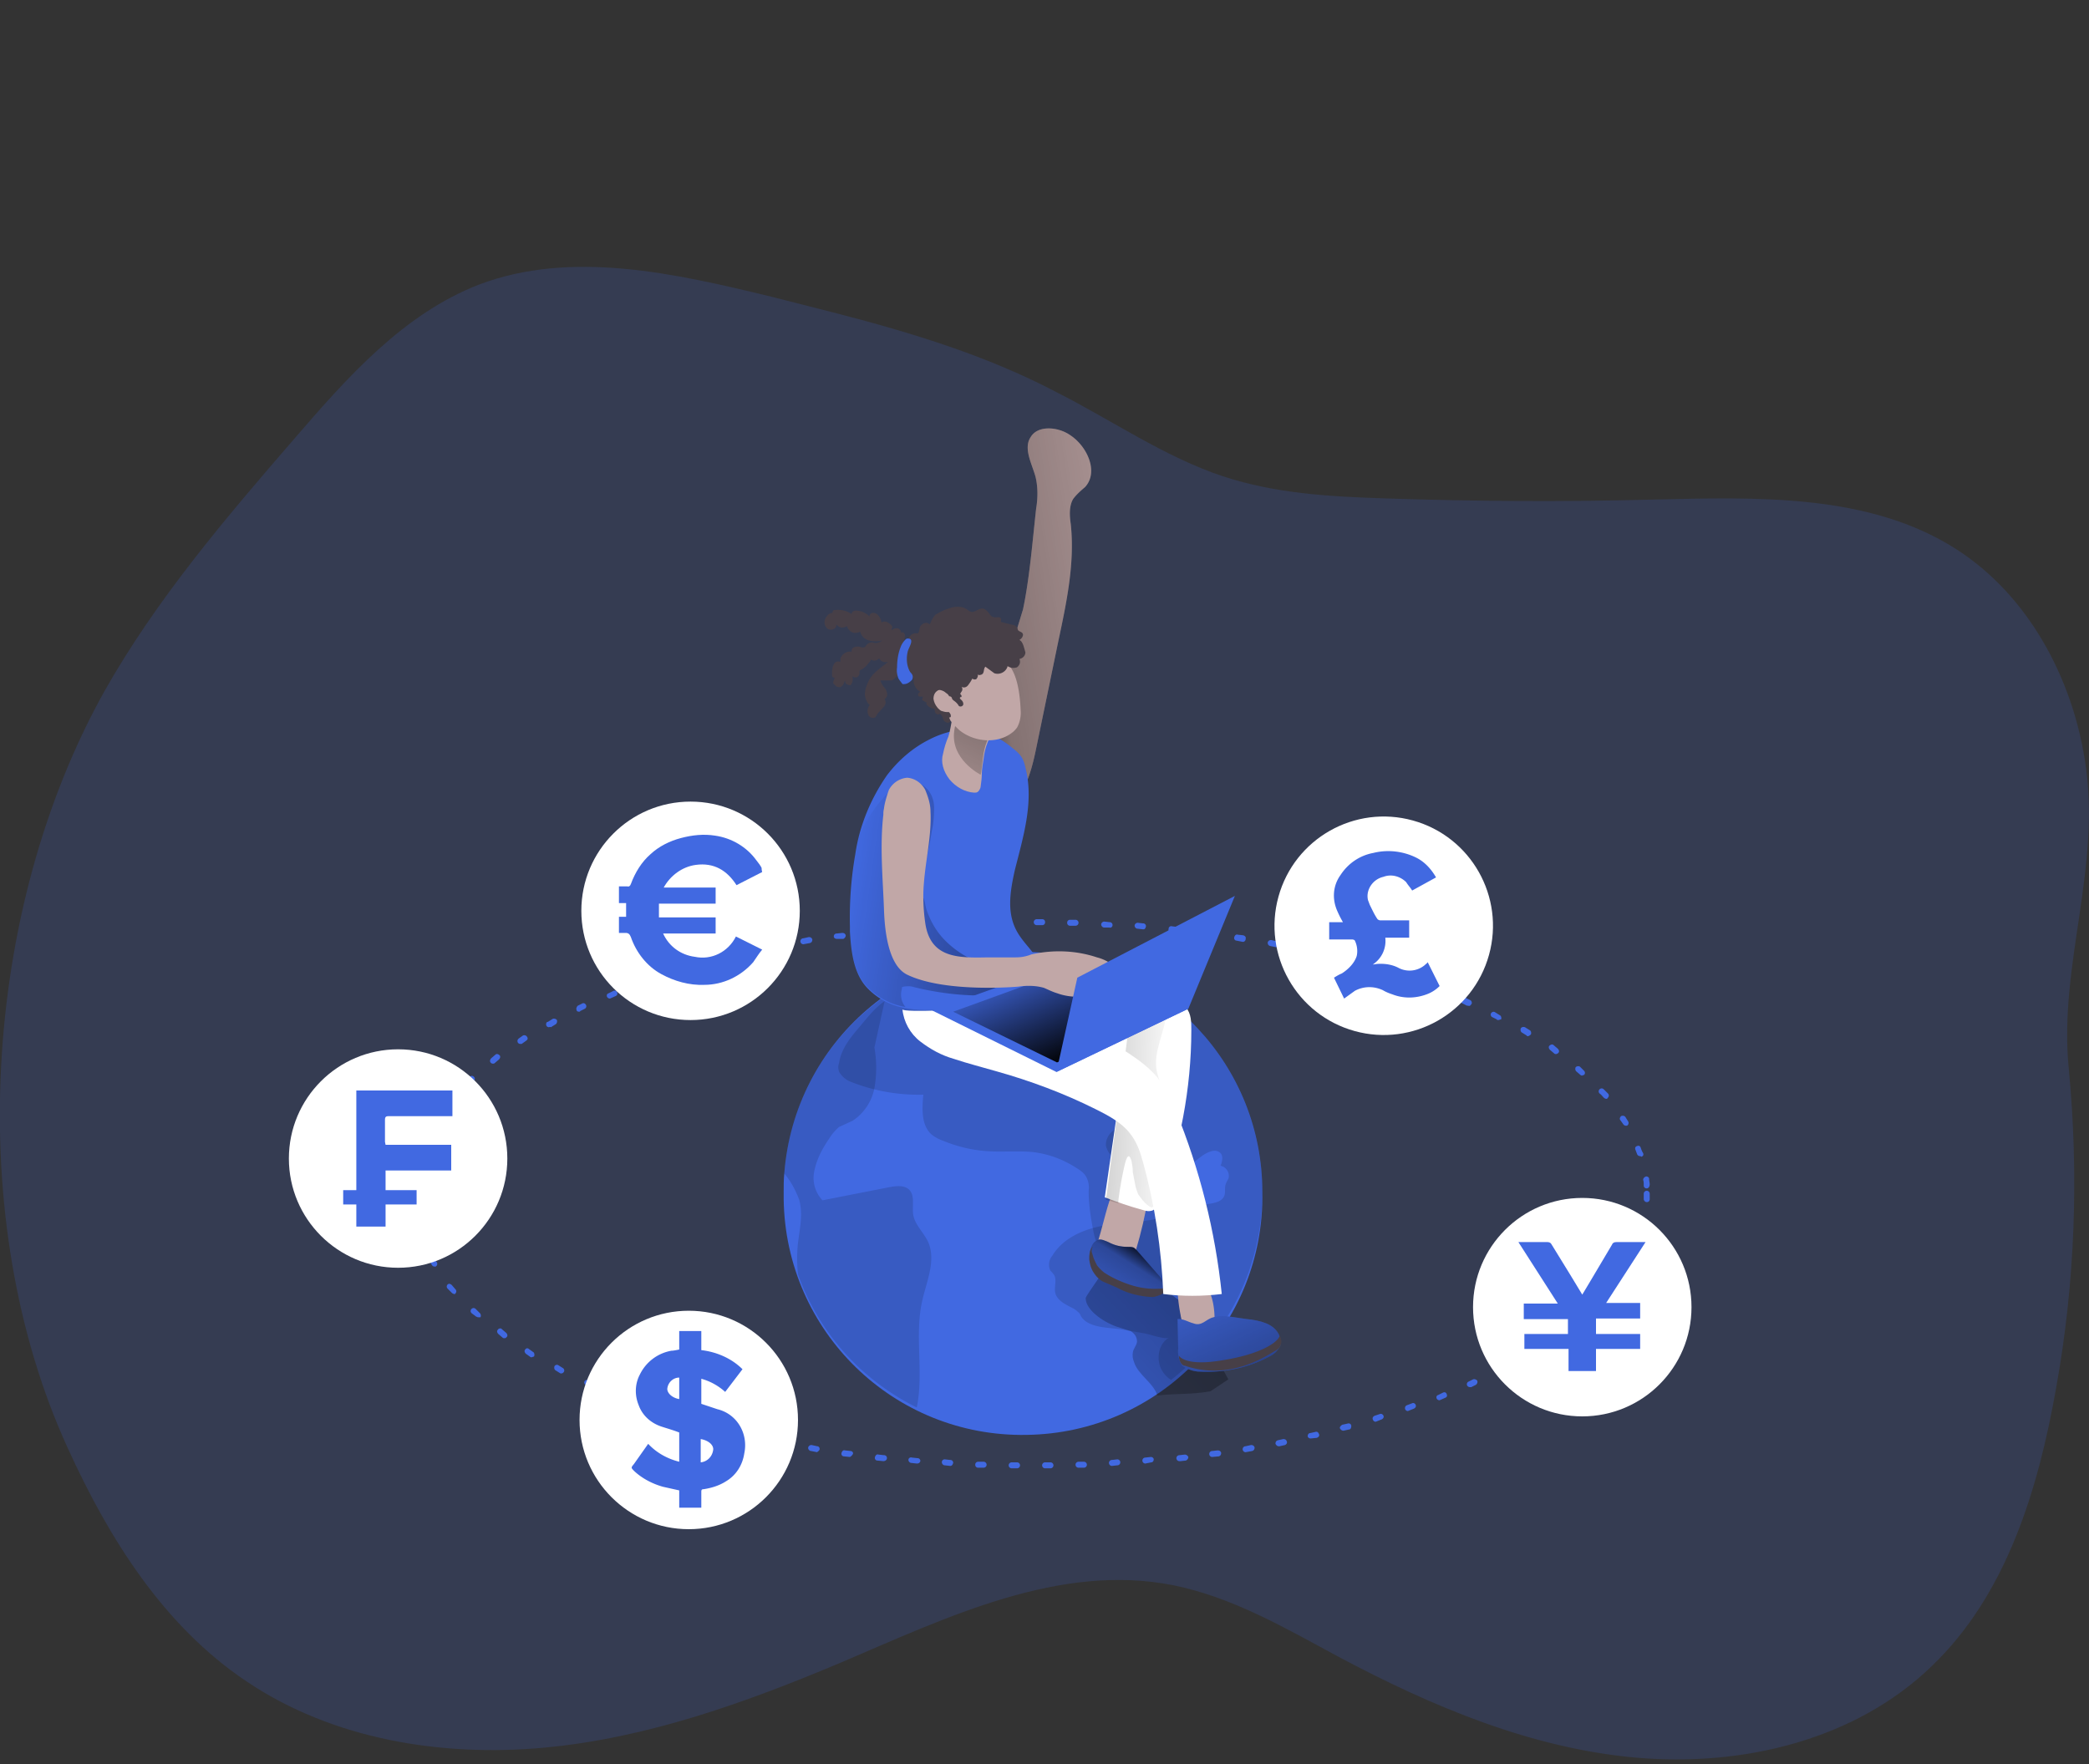
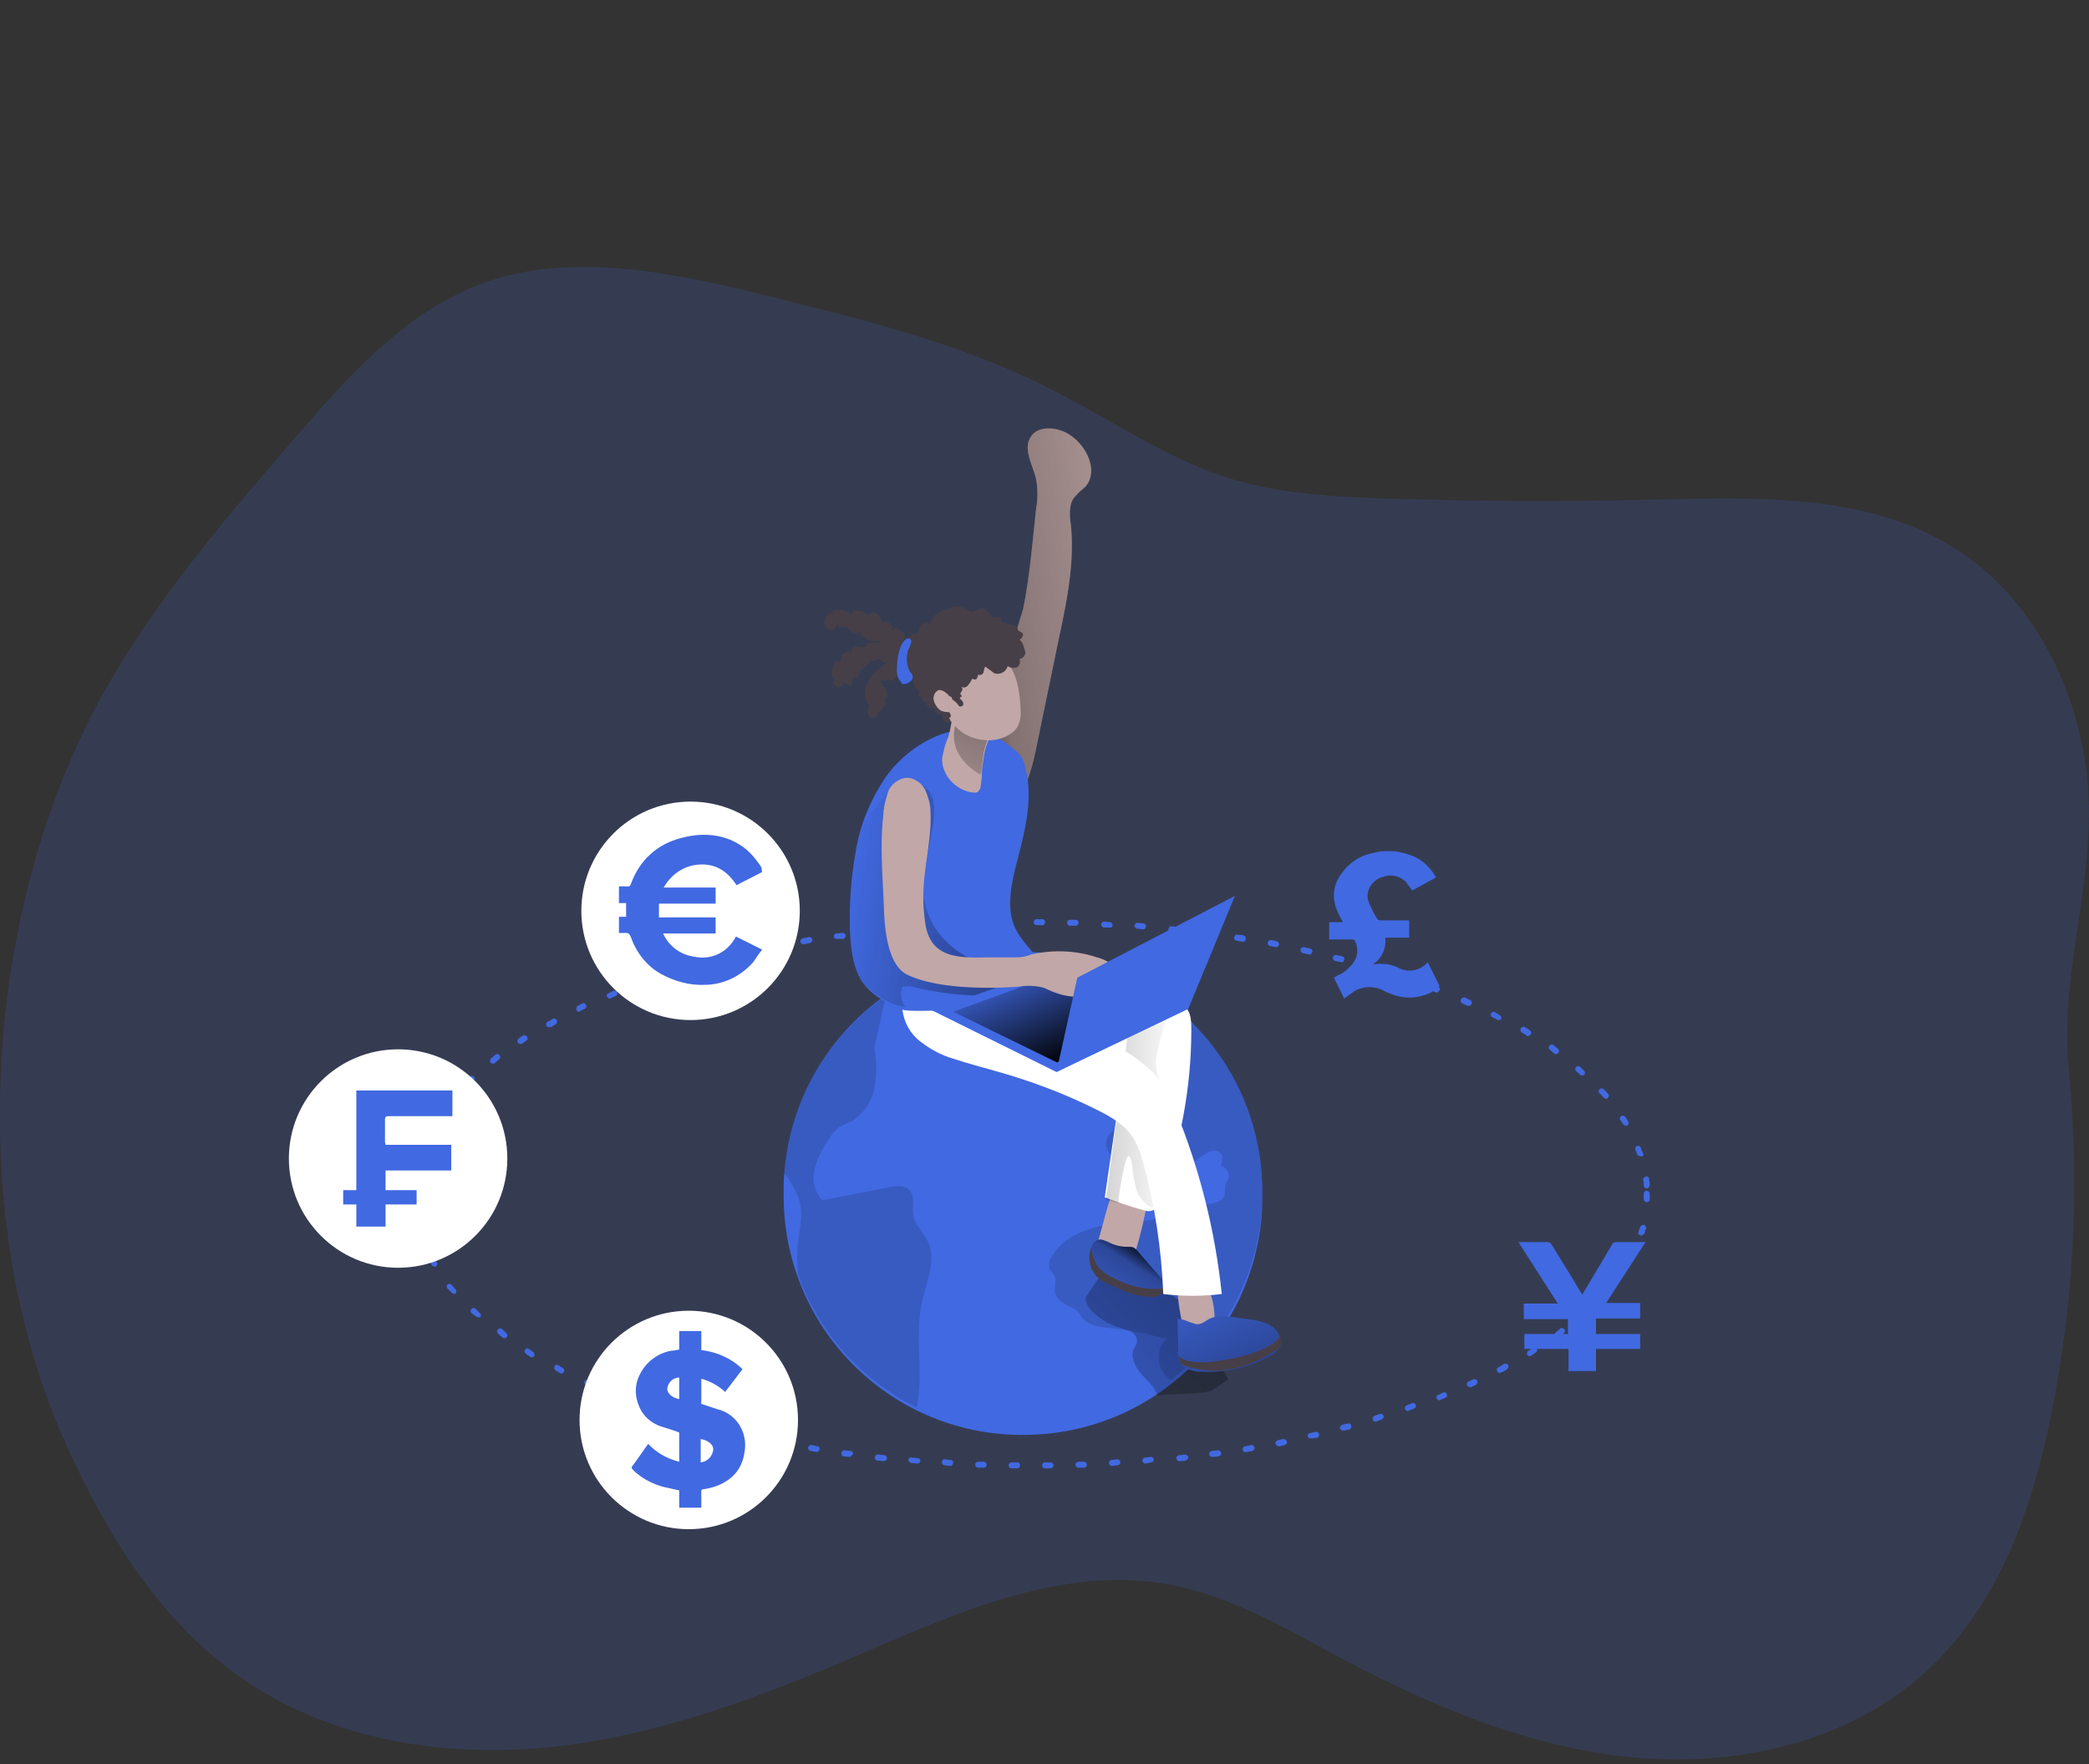
<svg xmlns="http://www.w3.org/2000/svg" xmlns:xlink="http://www.w3.org/1999/xlink" width="350" height="295.6">
  <rect width="100%" height="100%" fill="#333333" stroke="none" />
  <style>.O{fill:#4169E1}.P{fill:#c1a7a7}.Q{fill:#fff}.R{enable-background:new}</style>
  <path d="m140.2 52.5-11-2.8c-16.1-3.9-33.5-7.9-49-2-12.6 4.9-22 15.5-30.8 25.7-11.6 13.4-23.2 27-31.9 42.4-20.5 36.7-23.6 88.6-6.2 126.7 6.9 15.2 16.1 29.9 30 39.2 14.4 9.7 32.6 12.7 49.9 11.1s33.9-7.6 49.8-14.3c17.8-7.6 36.6-16.7 55.6-12.9 9.9 2 18.8 7.2 27.7 12 15.6 8.3 32.4 15.4 50.1 16.9s36.5-3 49.3-15.4c12.5-12 17.8-29.6 20.8-46.6 3.2-17.7 3.8-35.8 2.1-53.6-1.7-17.3 5.6-33.8 2.7-51.6-2.2-13.9-9.5-27.5-21.4-35.2-14.7-9.5-33.6-8.8-51.1-8.4-14.9.4-29.8.3-44.8-.2-9.2-.3-18.3-.8-27.1-3.7-9.9-3.3-18.6-9.4-27.9-14.1-11.6-6.1-24.1-9.9-36.8-13.2z" class="O R" opacity=".18" />
  <use xlink:href="#J" class="P" />
  <linearGradient id="A" x1="154.274" x2="203.039" y1="106.641" y2="99.254" gradientUnits="userSpaceOnUse">
    <stop offset=".01" />
    <stop offset=".13" stop-opacity=".69" />
    <stop offset=".25" stop-opacity=".32" />
    <stop offset="1" stop-opacity="0" />
  </linearGradient>
  <use xlink:href="#J" fill="url(#A)" />
  <path d="M211.5 199.7c.4 22.2-17.3 40.4-39.5 40.7-22.2.4-40.4-17.3-40.7-39.5v-1.2c0-1 0-2.1.1-3.1 1.7-22.1 20.9-38.7 43-37 20.9 1.7 37.1 19.1 37.1 40.1z" class="O" />
  <g fill="#020202" class="R">
    <path d="M154.5 218c-1.3 5.8.3 12-.9 17.8-9.3-4.6-16.4-12.5-19.9-22.3-.2-2-.2-4 .1-6 .3-2.2.7-4.3.1-6.5-.6-1.6-1.4-3.1-2.5-4.4.9-11.9 7-22.7 16.8-29.6.1.3.1.6 0 .8l-1.7 7.7a19.42 19.42 0 0 1 0 6.8c-.4 2.2-1.8 4.3-3.7 5.5-.7.3-1.5.7-2.2 1-.7.6-1.2 1.2-1.7 2-1.1 1.6-2 3.3-2.4 5.1-.5 1.9 0 3.8 1.3 5.2l11.2-2.2c1.1-.2 2.6-.4 3.4.5.9 1 .4 2.7.6 4.1.3 1.8 1.9 3.1 2.6 4.8 1.2 3.1-.4 6.5-1.1 9.7z" opacity=".14" />
-     <path d="M144.3 171.7c-1.6 1.9-3.3 3.8-3.7 6.3-.2.6-.2 1 0 1.6.5.8 1.2 1.4 2.1 1.7 3.8 1.5 7.9 2.2 12 2.1-.2 2.2-.4 5 1.3 6.6.7.6 1.4.9 2.2 1.2 2.5 1 5.1 1.6 7.9 1.7 2.2.1 4.6-.1 6.8.1 2.8.3 5.4 1.3 7.8 2.9.6.4 1.1.8 1.4 1.5a3.73 3.73 0 0 1 .3 2.1c0 2.4.4 4.9.9 7.3.6 2.3 1.6 4.7 3.6 6.1 1 .7 2.2 1.2 3.4 1.5l8.1 2.7c.2.1.4.1.7.1.2-.1.4-.3.5-.5.8-1.8 1.8-3.7 1.4-5.6s-1.9-3.4-2.6-5.1c-1.1-2.8-.3-6.2-1.2-9.1-.7-1.8-1.8-3.4-3.1-4.6-2.3-2.2-4.8-4.4-7.4-6.4-4.1-3.3-8.3-6.6-13.1-8.7-2-.8-4.1-1.7-5.2-3.5-1.3-2.2-.7-5.1-2.2-7.2-1.2-1.7-3.4-2.3-5.4-2.4a19.42 19.42 0 0 0-9.8 2.3c-3.2 1-4.7 2.9-6.7 5.3z" opacity=".14" />
    <path d="M211.5 199.7c0 12.3-5.6 23.9-15.3 31.5a4.67 4.67 0 0 1-1.4-1.4c-1.2-1.8-.8-4.7 1.1-5.7-.7.4-3.4-.6-4.1-.7l-4.1-.7c-2-.3-5.4-.2-6.6-2.2-.1-.3-.3-.6-.5-.7-.3-.3-.6-.5-.8-.6-1.2-.6-2.7-1.3-3-2.6-.2-1 .3-2.2-.2-3-.2-.3-.4-.5-.6-.7-.4-.8-.3-1.8.3-2.5 1.8-3 5.3-4.5 8.8-5.1s7-.5 10.4-1.5c2.2-.7 4.1-1.7 6.4-2 1.2-.2 2.7-.3 3.2-1.4.3-.7 0-1.4.3-2.1.1-.3.3-.6.4-.8.3-.8-.2-1.8-1-2.1-.1 0-.2-.1-.3-.1.3-.7.5-1.7-.1-2.2-.4-.3-.9-.4-1.5-.2-1.4.4-2.4 1.6-3.7 2.4-4 2.8-9.5 1.9-12.8-1.5-.6-.5-.9-1.1-1.1-1.8-.1-1.2.6-2.3 1.7-2.9 1.1-.5 2.2-.7 3.5-.7-.5-2.9-.9-5.8-1.3-8.7-6.6 1.8-9.4-4.6-10.3-9.8s2.8-7.2 7.7-7.5c14.9 6.2 24.9 21 24.9 37.3z" opacity=".14" />
  </g>
  <linearGradient id="B" x1="215.28" x2="159.334" y1="203.013" y2="254.728" gradientUnits="userSpaceOnUse">
    <stop offset=".01" />
    <stop offset=".13" stop-opacity=".69" />
    <stop offset=".25" stop-opacity=".32" />
    <stop offset="1" stop-opacity="0" />
  </linearGradient>
  <path fill="url(#B)" d="M181.9 217.5c0 2.2 3.6 4.3 5.3 4.8l2.2.7c.7.4 1.1 1 1.1 1.8-.1.7-.6 1.1-.7 1.8-.1.6 0 1.1.2 1.6.7 2.2 3.3 3.5 3.9 5.6 3.7-.4 5.3-.1 8.9-.7l3-2-4.6-8.5c-.6-1.2-1.3-2.3-2.2-3.4-1-1-2.2-2-3.4-2.7-3.2-2.1-6.5-3.9-9.9-5.5.6.4-3.8 6-3.8 6.5z" />
  <path d="M184.1 207.5c-.4 1.2-.7 2.6 0 3.7.4.5.8.7 1.3.9 1.2.6 2.7.5 3.8-.4.6-.7.9-1.4 1.1-2.2.9-3 1.6-6 2.1-9.1.1-.3.1-.6 0-.8-.2-.3-.4-.6-.7-.7-1.6-.8-4.1-1.6-5.1.4-1.1 2.5-1.7 5.6-2.5 8.2z" class="P" />
  <use xlink:href="#K" class="O" />
  <path d="M203.5 221.2c0 .2 0 .5-.1.7s-.3.4-.5.6a3.81 3.81 0 0 1-2.2.7c-.8 0-1.6-.3-2.2-.9-.4-.6-.6-1.3-.7-2-.3-1.5-.5-3.1-.5-4.6-.1-.4.1-.7.5-.7h.1c1.3-.3 3.7-.9 4.4.7.9 1.6 1.2 3.5 1.2 5.5z" class="P" />
  <use xlink:href="#L" class="O" />
  <linearGradient id="C" x1="191.647" x2="182.782" y1="208.213" y2="222.275" gradientUnits="userSpaceOnUse">
    <stop offset=".01" />
    <stop offset=".13" stop-opacity=".69" />
    <stop offset=".25" stop-opacity=".32" />
    <stop offset="1" stop-opacity="0" />
  </linearGradient>
  <use xlink:href="#K" fill="url(#C)" />
  <path fill="#473f47" d="m182.9 209.7.3 1c.2.5.4.9.6 1.3.4.5.7.8 1.2 1.2 1.2.8 2.5 1.4 3.9 1.9 2.2.8 4.4 1 6.6.7a2.17 2.17 0 0 1-1 1.1c-.5.2-1 .4-1.5.4-2.1-.1-4.1-.6-5.9-1.6l-2.1-.9c-.3-.1-.6-.3-.8-.5-.4-.3-.7-.7-.9-1-.5-.7-.7-1.5-.8-2.3 0-.4 0-.8.1-1.2 0-.2.3-.9.5-.9-.2.2-.2.5-.2.8z" />
  <linearGradient id="D" x1="210.353" x2="198.894" y1="235.52" y2="209.747" gradientUnits="userSpaceOnUse">
    <stop offset=".01" />
    <stop offset=".13" stop-opacity=".69" />
    <stop offset=".25" stop-opacity=".32" />
    <stop offset="1" stop-opacity="0" />
  </linearGradient>
  <use xlink:href="#L" fill="url(#D)" />
  <path d="M195.9 167.4c1 .2 2.1.7 2.8 1.4.9 1 .9 2.5.9 3.8 0 9.8-1.9 19.5-5.3 28.6-.2.7-.6 1.3-1.2 1.6-.6.2-1.1.1-1.7-.1-2.2-.6-4.2-1.3-6.3-2.1l2.7-18.6c.1-.6.1-1-.1-1.6-.2-.4-.5-.7-.8-.8-3.2-2.3-6.5-4.4-9.9-6.2-2.8-1.4-6-3.1-6.7-6.2-.3-1-.1-2.2.6-3 .5-.5.9-.7 1.5-1 1.9-.9 4.1-2.1 6.3-1.9 1.7.2 2.3 1.1 3.7 1.9 4 2.2 9.3 2.9 13.5 4.2z" class="Q" />
  <linearGradient id="E" x1="127.954" x2="197.419" y1="183.409" y2="186.218" gradientUnits="userSpaceOnUse">
    <stop offset="0" />
    <stop offset="1" stop-opacity="0" />
  </linearGradient>
  <path fill="url(#E)" d="M187.4 201.6c-.2-.1.6-4.5.7-4.9.2-.8.8-4.7 1.5-2.1.1.6.2 1.1.2 1.8l.4 2.1c.1.6.3 1 .5 1.6.5.7 1 1.4 1.7 1.9.1.1.3.2.5.3.3 0 .5-.3.6-.5.3-.7.4-1.6.4-2.4.1-4.7 2.5-8.8 2.4-13.6 0-1.1-1.1-2.6-1.6-3.7-.4-.8-.7-1.8-.9-2.7-.6-3.2 1.3-6.3 1.6-9.5L189 173l-3.7 28 2.1.6z" />
  <path d="m170.9 164.7-3.9 2c-.4.2-.7.3-1 .5-4.1 1.7-8.6 2.3-13 1.9-.5-.1-.9-.1-1.3-.2-2.5-.4-4.9-1.7-6.6-3.6-2.1-2.4-2.5-5.9-2.7-9.2v-.9a61.66 61.66 0 0 1 .9-12.1c.7-4.8 2.6-9.3 5.3-13.2 1.9-2.5 4.3-4.6 7.1-6 2.9-1.5 6.4-2.2 9.5-1.2 1.6.6 3.1 1.5 4.4 2.6.5.4.9.7 1.3 1.2.6.7.8 1.6 1 2.5 1.3 5.6-.5 11.3-1.9 16.9-.7 3.2-1.3 6.6.1 9.6 1.9 4.1 7 5.8.8 9.2z" class="O" />
  <linearGradient id="F" x1="214.071" x2="141.845" y1="158.502" y2="148.222" gradientUnits="userSpaceOnUse">
    <stop offset="0" />
    <stop offset="1" stop-opacity="0" />
  </linearGradient>
  <path fill="url(#F)" d="M170.9 164.7c-.1 1.3-1.8 1.8-3 1.9l-.8.1c-4.7.3-9.4-.2-13.9-1.3-.6-.2-1.1-.2-1.8-.1-.1 0-.2.1-.3.1v.3c-.3 1-.1 2.2.6 3-2.5-.4-4.9-1.7-6.6-3.6-2.1-2.4-2.5-5.9-2.7-9.2v-.9c-.1-2.4 0-4.8.2-7.2.1-2.2.4-4.3.9-6.4 1.3-3.9 3.7-7.4 6.9-10 .3-.3.7-.5 1-.7.8-.2 1.8-.1 2.5.5.7.3 1.2.7 1.7 1.3.6.8.9 1.8.9 2.8 0 1.4-.1 2.7-.4 4-.3 2-.7 4-1.3 5.9-.3.7-.5 1.4-.7 2.2a5.39 5.39 0 0 0 .5 2.8c.4.7.4 1.6.7 2.4.6 1.7 1.5 3.3 2.7 4.6 2.5 2.7 5.9 4.4 9.5 5.1.7.1 1.5.3 2.2.6.8.3 1.2 1.1 1.2 1.8z" />
  <path d="M159.1 130.6c1 1.2 2.5 2.1 4.1 2.2.3 0 .5 0 .7-.2s.4-.6.4-.8c.1-.7.2-1.5.2-2.2s.2-1.9.3-2.5c.2-1.9.9-3.7 2.1-5.1.2-.3.5-.7.8-.8 2-1.8-6.1-1.1-7.1-3.5-1.2 1.6-1.1 3.8-1.7 5.7-.4.9-.7 1.9-.9 2.9-.4 1.3 0 2.9 1.1 4.3z" class="P" />
  <linearGradient id="G" x1="167.286" x2="154.891" y1="114.46" y2="141.516" gradientUnits="userSpaceOnUse">
    <stop offset=".01" />
    <stop offset=".13" stop-opacity=".69" />
    <stop offset=".25" stop-opacity=".32" />
    <stop offset="1" stop-opacity="0" />
  </linearGradient>
  <path fill="url(#G)" d="m164.3 129.8.1-.4.3-2.5c.2-1.9.9-3.7 2.1-5.1l.1-.2s-6.4-4.2-7 .7c-.8 4.9 4.4 7.5 4.4 7.5z" />
  <path d="M171 118.9c.1 1-.1 2.1-.6 3-.3.4-.6.7-.9.9-2.5 1.9-6.4 1.5-8.8-.5-2.4-2.2-3.9-5.1-3.9-8.4a6.51 6.51 0 0 1 1.3-4.7c1.3-1.2 3.1-1.7 4.8-1.3 2.3.6 4.4 1.8 6.1 3.5 1.5 1.7 1.9 5.1 2 7.5z" class="P" />
  <path d="M193.9 180.5c1.3 1.7 2.3 3.6 3.1 5.6 4 9.8 6.6 20.1 7.7 30.7-3.3.4-6.6.4-9.8 0-.3-7.5-1.4-14.9-3.4-22.1-.4-1.5-.9-3-1.8-4.3-1.5-2.2-3.8-3.4-6.2-4.6-5.2-2.6-10.8-4.7-16.5-6.3-2.4-.7-4.8-1.3-7.2-2.1-2.1-.6-3.9-1.6-5.6-2.9s-2.8-3.3-3-5.4c0 .6 11.9 0 13-.2 3.7-.4 8.1-2.6 11.8-1 2.9 1.2 5.5 3.7 8.1 5.4 3.3 2.2 7.3 4.2 9.8 7.2z" class="Q" />
  <path d="m177 179.6-20.8-10.3 24-8.6 18.9 8.3z" class="O" />
  <linearGradient id="H" x1="181.105" x2="173.101" y1="177.07" y2="159.161" gradientUnits="userSpaceOnUse">
    <stop offset="0" />
    <stop offset="1" stop-opacity="0" />
  </linearGradient>
  <path fill="url(#H)" d="m177.1 178-17.4-8.5 20.1-7.3 15.8 7z" />
  <path d="M148.1 135.5c-.1.4-.1.7-.1 1-.6 5.2-.1 10.5.1 15.7.1 3.3.6 9.5 3.9 11.1 6.4 3.1 18.6 2 18.6 2 1.4-.2 2.9-.2 4.3.2.7.3 1.5.7 2.2.9 2.7 1 5.7.6 8.5 0 .5-.1.9-.2 1.4-.5 1.1-.7 1-2.5.2-3.6-.9-.9-2.2-1.6-3.4-1.9-3.6-1.2-7.4-1.3-11-.5-.5.2-.9.3-1.4.4-.6.1-1.1.1-1.7.1h-4.3c-5 .1-9.6.1-10.4-5.9-.3-2.2-.4-4.4-.2-6.6.3-3.9 1.3-8 1.1-11.9 0-1.3-.4-2.5-.9-3.7-.6-1.1-1.7-1.9-3-2a3.83 3.83 0 0 0-3.1 2.1c-.4 1.2-.7 2.2-.8 3.1z" class="P" />
  <path d="m206.9 150.1-26.4 13.7-3.5 15.8 22.1-10.6z" class="O" />
  <path fill="#473f47" d="M171.2 107.6c-.1-.2-.3-.3-.4-.4.4-.2.6-.6.6-.9-.1-.4-.4-.4-.7-.6s-.1-.4-.4-.7c-.2-.2-.4-.3-.6-.3l-2-.5c0-.3.1-.6-.1-.7-.2-.2-.7 0-1.1-.1-.6-.1-.7-.7-1.2-1.1-.8-.8-1.5 0-2.2.2s-1.1-.7-2.1-.8c-.7-.1-1.4 0-2.2.3-.7.2-1.4.6-2.1 1-.4.5-.7 1-.9 1.6-.5-.4-1.1-.3-1.5.2l-.1.1c-.2.4-.1.8-.4 1.2h-.6c-.2.1-.4.1-.6.3-.3.3-.5.7-.5 1-.3-.1-.6-.1-.8.1.2-.3.3-.6.3-.8.1-.2 0-.5-.2-.7s-.6 0-.5.3c.2-.4 0-.8-.4-1-.4-.1-.8 0-1.1.3-.1-.1.1-.4.1-.6 0-.1-.1-.1-.1-.2-.3-.3-.6-.5-.8-.6-.3-.1-.7-.1-.9.1-.1-.7-.7-1.8-1.6-1.6-.3.1-.5.4-.4.6-.7-.7-1.5-1-2.4-1-.3 0-.7.3-.6.6-.8-.6-1.8-.8-2.8-.7-.2 0-.4.1-.4.3-.1.2.2.4.3.2-.5-.1-1 .1-1.3.6-.5.6-.5 1.4.1 2 .6.5 1.7 0 1.5-.7.5.6 1.1.7 1.8.3.2.7.9 1.3 1.7 1.1.2 0 .4-.1.5-.2.2.7.7 1.3 1.5 1.5a4.11 4.11 0 0 0 2.2 0c-.4.3-.8.5-1.4.4-.2-.1-.5-.1-.7 0-.3.1-.5.3-.7.6l-.1.1c-.2.1-.5.1-.7 0-.3-.1-.7-.1-1 0-.4.1-.6.5-.5.8-.8-.2-1.7.4-1.9 1.2v.5c-.5-.2-.9 0-1.1.4-.1.2-.2.4-.2.6-.1.4-.1.7-.1 1.1 0 .2 0 .3.1.4s.2.2.4.2c-.2.2-.3.6-.3.8 0 .1.1.2.2.3.2.2.4.4.6.4.3.1.5 0 .7-.2.3-.2.3-.7.5-.9 0 .2 0 .4.2.6.2.1.4.2.6.2.1 0 .1 0 .2-.1 0 0 .1-.1.1-.2.2-.4.2-.8.1-1.2.2.2.5.2.7.2.3-.1.4-.3.5-.6v-.4c0-.2.3-.3.5-.4.2-.2.4-.3.6-.5.1-.1.9-1 .8-1.1.5.3 1 .2 1.4-.2.3.6.9.7 1.5.6-.9.7-1.9 1.4-2.6 2.2s-1.2 2-1.3 3.1c0 .6.2 1.1.5 1.6.4.5 1 .7 1.6.5 0-.3-.4-.6-.7-.5h-.1c-.4.1-.6.4-.7.7-.2.4-.2.9 0 1.3s.7.6 1.1.4c.2-.2.3-.4.4-.6l1-1.1c.4-.4.5-.9.2-1.4.6-.3.5-1 .2-1.6-.4-.5-.7-.9-.9-1.5h2l.9-.8c.8.5 1.8.7 2.7.4-.2.9.3 1.9 1.1 2.3-.2.1-.4.3-.4.5s.2.3.3.3h.5c.1.1-.1.3-.1.5 0 .1.1.2.2.2.2.1.4.3.6.3-.1.1-.1.3 0 .4l.3.3c.3.2.7.3 1 .4 0 .2 0 .4.1.6a.55.55 0 0 0 .5.3c.1 0 .2-.1.3-.1s.1.1.1.1c.2.2.3.4.4.7 0 .1.1.2.1.3.1.1.2.2.4.3s.4.1.6 0c.1-.1.1-.3.1-.4-.1-.1-.1-.3-.2-.4.1 0 .2 0 .3-.1v-.3c-.1-.3-.3-.5-.5-.7v-.1s0-.1.1-.1c.2-.2 0-.5-.1-.7s-.3-.5-.2-.7c.1-.1.1-.2.2-.3s.1-.4.2-.5.3 0 .4.1.1.3.2.4c.2.2.4.3.6.5.1.1.3.3.4.5s.4.2.6.1c.1-.1.2-.2.2-.3 0-.3-.1-.5-.3-.7l-.2-.2c-.1-.1-.1-.2 0-.3.1 0 .2 0 .2-.1v-.1c0-.1-.1-.2-.1-.2l-.1-.1v-.1c.1-.2.2-.3.3-.5.1-.3 0-.6-.2-.7.4.3.9.2 1.2-.2s.5-.7.7-1.1c.3.2.7.2.8-.1.2-.3.2-.7-.1-.8h-.3c.3.1.5.2.7.3.3 0 .6-.1.7-.3.2-.3.1-.8.4-1.1l1.5 1.1c.9.3 1.9-.2 2.2-1.1v-.1c.5.3 1 .4 1.6.2.5-.4.6-.9.4-1.4.6-.1 1-.6 1-1.1-.3-1.1-.4-1.4-.6-1.7zm26.3 119.5s.9 1.9 7.3.8c6.4-1 9.3-3 9.6-4.1a1.72 1.72 0 0 1-.7 2.5c-1.6.9-7.7 5.1-15.2 2.5 0 .1-.9-.1-1-1.7z" />
  <path d="M157.5 115.6c-.1 0-.3 0-.4.1-.5.3-.7.8-.7 1.4.1.6.3 1 .7 1.5.2.2.4.4.6.5.3.1.7.2.9.2h.4c.3-.1.4-.4.4-.7.1-.7-.1-1.3-.4-2-.1-.2-.3-.4-.5-.5-.2-.2-.5-.4-1-.5z" class="P" />
  <path d="M150.9 108.4c-.4 1-.6 2.2-.6 3.4-.1.7 0 1.2.2 1.8.2.4.5.7.7 1 .6.1 1.1-.2 1.5-.6.1-.1.2-.2.2-.4.1-.4-.1-.7-.4-1-.6-1-.7-2.3-.4-3.5.2-.7 1.3-2.3-.2-2.1-.3.2-.8.8-1 1.4zM170.4 246h-.9a.5.5 0 1 1 0-1h.9a.5.5 0 1 1 0 1zm4.7 0a.5.5 0 1 1 0-1h.9a.5.5 0 1 1 0 1h-.9zm-10.3-.1h-.9a.47.47 0 0 1-.5-.5.47.47 0 0 1 .5-.5h.9a.5.5 0 1 1 0 1zm15.9 0a.5.5 0 1 1 0-1h.9a.5.5 0 1 1 0 1h-.9zm-21.5-.3-.9-.1c-.3 0-.5-.3-.5-.5a.47.47 0 0 1 .5-.5l.9.1a.47.47 0 0 1 .5.5c-.1.3-.2.5-.5.5zm27.1 0a.5.5 0 1 1 0-1l.9-.1a.5.5 0 1 1 0 1l-.9.1zm-32.7-.4-.9-.1c-.3 0-.5-.3-.5-.5 0-.3.3-.5.6-.4l.9.1a.47.47 0 0 1 .5.5c-.1.3-.3.4-.6.4zm38.3 0a.5.5 0 1 1 0-1l.9-.1c.3 0 .5.2.5.4 0 .3-.2.5-.4.5l-1 .2zm-43.9-.4-1-.1c-.3 0-.5-.3-.4-.6s.3-.5.6-.4l.9.1a.47.47 0 0 1 .5.5c0 .3-.3.5-.6.5zm49.6 0a.5.5 0 1 1 0-1l.9-.1c.3 0 .5.2.6.4 0 .3-.2.5-.4.6l-.9.1h-.2zm-55.2-.7-1-.1c-.3 0-.5-.3-.4-.6s.3-.5.6-.4l.9.1c.3 0 .5.3.4.5-.1.2-.3.4-.5.5zm60.7 0a.5.5 0 1 1 0-1l.9-.1c.3 0 .5.1.6.4 0 .3-.1.5-.4.6l-1.1.1zm-66.2-.8-1-.2c-.3 0-.5-.3-.5-.5 0-.3.3-.5.5-.5h.1l.9.2c.3 0 .5.3.4.6-.1.2-.3.3-.4.4zm71.8 0a.5.5 0 1 1 0-1l.9-.2c.3 0 .5.1.6.4 0 .3-.1.5-.4.6l-1.1.2zm-77.3-1-1-.2c-.3-.1-.4-.3-.4-.6s.3-.4.6-.4l.9.2c.3.1.4.3.4.6-.1.2-.3.3-.5.2v.2zm82.8 0c-.2 0-.4-.2-.5-.4 0-.3.1-.5.4-.6l.9-.2c.3 0 .5.1.6.4s-.1.5-.3.6l-.9.2h-.2zm-88.4-1.2-1-.2c-.3-.1-.5-.3-.4-.6s.3-.5.6-.4l.9.2c.3.1.4.3.4.6-.1.2-.3.4-.5.4zm93.8-.1c-.3 0-.5-.2-.5-.4 0-.3.2-.5.4-.5l.9-.2c.3-.1.5.1.6.4s-.1.5-.4.6l-1 .1zm-99.3-1.3-1-.2c-.3-.1-.4-.4-.4-.6.1-.3.4-.4.6-.4l.9.3c.3.1.4.3.4.6-.1.2-.2.3-.5.3zm104.8 0c-.3 0-.5-.2-.6-.4s.2-.5.4-.6l.9-.2c.3-.1.6.1.6.4s-.1.6-.4.6l-.9.2zm-110.2-1.5-1-.3c-.3-.1-.4-.3-.3-.6.1-.3.4-.4.6-.3l.9.3c.3 0 .5.3.4.6 0 .2-.3.4-.6.3zm115.6 0c-.2 0-.4-.1-.5-.4s.1-.5.3-.6l.9-.3c.3-.1.5.1.6.3.1.3-.1.5-.3.6l-1 .4zm-120.9-1.7h-.2l-.9-.3c-.3-.1-.4-.3-.4-.6s.3-.4.6-.4h.1l.8.3c.3.1.4.4.3.6 0 .2-.2.3-.3.4zm126.3-.1a.47.47 0 0 1-.5-.5c0-.2.1-.4.4-.5l.8-.3c.2-.1.5 0 .6.3.1.3-.1.5-.3.6l-1 .4zm-131.6-1.8h-.2l-.8-.4c-.3-.1-.4-.4-.3-.6.1-.3.4-.4.6-.3l.8.4c.3.1.4.4.3.6 0 .2-.2.4-.4.3zm136.9 0a.55.55 0 0 1-.5-.3c-.1-.3 0-.5.3-.6l.8-.4c.3-.1.5 0 .6.3s0 .5-.3.6l-.9.4zm-142-2.1H99l-.8-.4c-.2-.1-.4-.4-.3-.6.1-.3.4-.4.7-.2l.8.4c.3.1.4.4.2.7-.2 0-.3.1-.4.1zm147.1-.1a.55.55 0 0 1-.5-.3c-.1-.2 0-.5.2-.6l.8-.4c.2-.1.5 0 .7.2.1.3 0 .5-.2.7l-.8.4h-.2zm-152.2-2.3h-.2l-.8-.5c-.2-.1-.3-.4-.2-.7.1-.2.4-.3.6-.2l.8.5c.2.1.3.4.2.6s-.3.3-.4.3zm157.3-.1c-.3.1-.5-.1-.6-.4-.1-.3.1-.5.4-.6l.8-.5c.2-.1.5 0 .7.2.1.2 0 .5-.2.7l-.8.5c-.1 0-.2 0-.3.1zm-162.3-2.6c-.1 0-.2 0-.3-.1l-.7-.5c-.2-.2-.3-.5-.1-.7.1-.2.4-.3.6-.1l.7.5c.2.1.3.4.2.7 0 .1-.2.1-.4.2zm167.2-.2c-.2 0-.3-.1-.4-.2-.1-.2-.1-.5.2-.7l.7-.5c.2-.1.5 0 .7.2.1.2 0 .5-.2.6l-.7.5c-.1.1-.2.1-.3.1zm-171.8-3c-.1 0-.2 0-.3-.1l-.7-.6c-.2-.2-.3-.5-.1-.7.1-.2.4-.3.6-.2l.1.1.7.6c.2.2.3.5.1.7-.2.2-.2.2-.4.2zm176.5-.1a.47.47 0 0 1-.5-.5c0-.2.1-.3.2-.4l.7-.6c.2-.2.5-.1.7.1s.1.5-.1.7c-.3.2-.5.4-.7.6-.1.1-.2.1-.3.1zm-180.9-3.4c-.1 0-.2-.1-.3-.1l-.8-.6c-.2-.2-.2-.5 0-.7s.5-.2.7 0l.7.7c.2.2.2.5.1.7h-.4zm185.3-.2a.76.76 0 0 1-.4-.2c-.2-.2-.2-.5 0-.7l.7-.7c.2-.2.5-.2.7 0 .2.2.2.5 0 .7v.1l-.7.7c-.2.1-.3.1-.3.1zm-189.3-3.7a.76.76 0 0 1-.4-.2l-.7-.7c-.2-.2-.2-.5 0-.7.2-.2.5-.1.7.1l.6.7c.2.2.2.5 0 .7 0 .1-.1.1-.2.1zm193.2-.2a.47.47 0 0 1-.5-.5c0-.1 0-.2.1-.3l.6-.7c.2-.2.5-.2.7-.1.2.2.2.5.1.7l-.7.7c-.1.1-.1.2-.3.2zm-196.5-4.4c-.2 0-.3-.1-.4-.2l-.5-.8c-.1-.2 0-.5.2-.7.2-.1.5 0 .6.2.2.3.3.6.5.8.1.2.1.5-.2.7h-.2zm199.7-.2c-.1 0-.2 0-.3-.1-.2-.1-.3-.4-.2-.7.2-.3.3-.6.5-.8.1-.2.4-.3.7-.2.2.1.3.4.2.7-.2.3-.3.6-.5.8 0 .2-.2.3-.4.3zm-202.1-4.9a.55.55 0 0 1-.5-.3l-.3-.9c-.1-.3.1-.6.4-.6.3-.1.6.1.6.4l.3.8c.1.3 0 .5-.3.6h-.2zm204.5-.1c-.4-.1-.5-.4-.4-.6l.3-.8c.1-.3.4-.4.6-.4.3.1.4.4.4.6l-.3.9c-.2.2-.4.3-.6.3zm-205.5-5.3a.47.47 0 0 1-.5-.5v-.9a.47.47 0 0 1 .5-.5.47.47 0 0 1 .5.5v.9a.47.47 0 0 1-.5.5zm206.5-.3c-.3 0-.5-.3-.5-.5v-.9a.5.5 0 1 1 1 0v.9a.47.47 0 0 1-.5.5zm0-2.3a.47.47 0 0 1-.5-.5c0-.3 0-.7-.1-.9 0-.3.2-.5.5-.6.3 0 .5.2.5.4 0 .3.1.7.1.9 0 .4-.2.7-.5.7zm-206-3c-.4 0-.5-.3-.5-.6.1-.3.2-.7.2-.9.1-.3.3-.4.6-.4.3.1.4.3.3.6s-.2.6-.2.8c-.1.4-.3.5-.4.5zm204.9-2.4a.55.55 0 0 1-.5-.3l-.3-.8c-.1-.3 0-.5.3-.6.3-.1.5 0 .6.3.1.3.2.6.4.9.1.3 0 .5-.3.6-.1-.1-.2-.1-.2-.1zm-203.1-2.8h-.2c-.2-.1-.3-.4-.2-.6.1-.3.3-.6.5-.8.1-.2.4-.3.7-.2.2.1.3.4.2.7l-.4.8c-.3 0-.4.1-.6.1zm200.7-2.3c-.2 0-.3-.1-.4-.2l-.5-.7c-.2-.2-.1-.5.1-.7.2-.1.5-.1.7.1l.5.8c.1.2.1.5-.2.7h-.2zm-197.7-2.5c-.1 0-.2 0-.3-.1-.2-.2-.3-.5-.1-.7l.6-.7c.2-.2.5-.2.7 0a.47.47 0 0 1 .1.6l-.6.7c-.2.2-.3.3-.4.2zm194.4-2a.76.76 0 0 1-.4-.2c-.2-.2-.4-.5-.7-.7-.2-.2-.2-.5 0-.7s.5-.2.7 0l.7.7c.2.2.2.5 0 .7-.1.2-.2.2-.3.2zm-190.7-2.2a.47.47 0 0 1-.5-.5c0-.1 0-.3.1-.3l.7-.7c.2-.2.5-.2.7 0 .2.2.2.5 0 .7l-.7.7c0 .1-.2.1-.3.1zm186.7-1.7c-.1 0-.2 0-.3-.1l-.7-.6c-.2-.2-.2-.5-.1-.7.2-.2.5-.2.7-.1l.7.7c.2.2.2.5 0 .7-.1 0-.3.1-.3.1zm-182.5-2a.47.47 0 0 1-.5-.5.76.76 0 0 1 .2-.4l.7-.6c.2-.2.5-.1.7.1s.1.5-.1.7l-.7.6c-.1.1-.2.1-.3.1zm178.1-1.6c-.1 0-.2 0-.3-.1l-.7-.6c-.2-.2-.3-.5-.1-.7s.5-.3.7-.1l.7.6c.2.2.3.5.1.7s-.4.2-.4.2zm-173.5-1.7a.47.47 0 0 1-.5-.5c0-.2.1-.3.2-.4l.7-.5c.2-.1.5-.1.7.2s.1.5-.2.7l-.7.5h-.2zm168.8-1.3c-.1 0-.2 0-.2-.1l-.8-.5c-.2-.1-.3-.4-.2-.7.1-.2.4-.3.7-.2l.8.5c.2.1.3.4.2.7-.2.2-.4.3-.5.3zm-164-1.5a.47.47 0 0 1-.5-.5c0-.2.1-.4.3-.4l.8-.5c.2-.1.6 0 .7.2s0 .6-.2.7l-.8.5c-.2-.1-.3 0-.3 0zm159-1.2c-.1 0-.2 0-.2-.1l-.8-.4c-.2-.1-.3-.4-.2-.6.1-.2.4-.4.7-.2l.8.5c.2.1.3.4.2.7-.2 0-.3.1-.5.1zm-154-1.4c-.2 0-.4-.1-.4-.3-.1-.2 0-.5.2-.7l.8-.4c.3-.1.5.1.6.3s0 .5-.2.6l-.8.4c0 .1-.1.1-.2.1zm149-1h-.2l-.8-.4c-.2-.1-.4-.4-.2-.7.1-.2.4-.3.6-.3l.8.4c.3.1.4.3.4.6-.2.4-.4.5-.6.4zm-143.8-1.2a.55.55 0 0 1-.5-.3c-.1-.3 0-.5.3-.6l.8-.4c.3-.1.5 0 .6.3.1.2 0 .5-.3.6l-.9.4zm138.6-1h-.2l-.8-.4c-.3-.1-.4-.3-.4-.6s.3-.4.6-.4h.1l.8.4c.3.1.4.4.3.6s-.3.3-.4.4zm-133.4-1a.55.55 0 0 1-.5-.3c-.1-.3 0-.5.3-.6l.9-.3c.3-.1.5 0 .6.3.1.3-.1.5-.3.6l-.8.3h-.2zm128.1-.9h-.2l-.8-.3c-.3-.1-.4-.4-.3-.7s.4-.4.7-.3l.9.3c.3.1.4.4.3.6-.3.2-.4.4-.6.4zm-122.8-1c-.3 0-.5-.1-.6-.4 0-.3.1-.5.4-.6l.9-.3c.3-.1.5.1.6.3.1.3 0 .5-.3.6l-1 .4zm117.4-.7-1-.3c-.3-.1-.4-.4-.3-.7s.3-.4.6-.3l.9.3c.3.1.4.3.3.6-.1.3-.3.4-.5.4zm-112-.9c-.3 0-.5-.1-.6-.4 0-.3.1-.5.4-.6l.9-.3c.3 0 .5.2.6.4 0 .2-.1.5-.3.6l-1 .3zm106.6-.6-1-.2c-.3-.1-.4-.3-.4-.6.1-.3.3-.4.6-.4l.9.2c.3 0 .5.3.4.6s-.2.5-.5.4zm-101.1-.8c-.3 0-.5-.2-.6-.4 0-.3.2-.5.4-.6l.9-.2c.3-.1.6.1.6.4s-.1.6-.4.6l-.9.2zm95.7-.5-1-.2c-.3-.1-.4-.3-.4-.6s.3-.4.6-.4l.9.2c.3 0 .5.3.5.5-.2.4-.3.6-.6.5zm-90.2-.7c-.2 0-.4-.2-.5-.4-.1-.3.1-.5.4-.6l.9-.2c.3 0 .5.1.6.4s-.1.5-.4.6l-1 .2zm84.7-.5-1-.2c-.3-.1-.4-.3-.4-.6.1-.3.3-.4.6-.4l.9.2c.3.1.4.3.4.6-.1.3-.4.4-.5.4zm-79.2-.5a.5.5 0 1 1 0-1l.9-.2c.3 0 .5.1.6.4 0 .3-.1.5-.4.6l-1.1.2zm73.6-.4-1-.2c-.3 0-.5-.3-.4-.6.1-.3.3-.5.6-.4l.9.1c.3.1.5.3.4.6a.47.47 0 0 1-.5.5zm-68-.5c-.3 0-.5-.2-.5-.4a.47.47 0 0 1 .5-.5l.9-.1c.3 0 .5.1.6.4 0 .3-.2.5-.4.6h-1.1zm62.5-.3-1-.1c-.3 0-.5-.3-.4-.6 0-.3.3-.5.5-.4l.9.1c.3 0 .5.3.4.5 0 .3-.2.5-.4.5-.1 0-.1 0 0 0zm-5.6-.7-.9-.1c-.3 0-.5-.3-.4-.6 0-.3.3-.5.6-.4l.9.1a.5.5 0 1 1 0 1h-.2zm-5.6-.6-.9-.1c-.3 0-.5-.3-.5-.5 0-.3.3-.5.5-.5l.9.1a.47.47 0 0 1 .5.5c-.1.4-.2.5-.5.5zm-5.6-.3h-.9c-.3 0-.5-.3-.5-.5 0-.3.3-.5.5-.5l.9.1a.47.47 0 0 1 .5.5c0 .3-.3.5-.5.4zm-5.7-.3h-.9a.47.47 0 0 1-.5-.5.47.47 0 0 1 .5-.5h.9a.5.5 0 1 1 0 1zm-5.6-.1h-.9a.5.5 0 1 1 0-1h.9a.47.47 0 0 1 .5.5.47.47 0 0 1-.5.5z" class="O" />
  <circle cx="66.7" cy="194.1" r="18.3" class="Q" />
  <path d="M64.6 191.8h11v4.3h-11v3.3h5.2v2.4h-5.2v3.7h-4.9v-3.7h-2.2v-2.4h2.2v-16.7h16.1v4.3H65.1c-.4 0-.6.1-.6.6v3.7l.1.5z" class="O" />
  <circle cx="115.7" cy="152.6" r="18.3" class="Q" />
  <path d="m127.7 146.1-4.3 2.2c-1.6-2.5-3.8-3.8-6.8-3.4-2.3.3-4.3 1.8-5.4 3.8h8.7v2.7h-9.5v2.3h9.5v2.7h-8.8c1 2.2 3 3.6 5.3 3.9 2.8.6 5.6-.8 6.9-3.4l4.4 2.2c-.6.7-1 1.4-1.5 2.1-2.1 2.4-5.1 3.8-8.2 3.8-2.5.1-5-.6-7.2-1.8-2.4-1.3-4.2-3.6-5.1-6.2-.2-.5-.4-.7-.9-.7h-1.1v-2.7h1.2v-2.3h-1.2v-2.8h1.4c.3.1.5-.1.6-.4.7-1.9 1.8-3.7 3.3-5 1.4-1.3 3.2-2.2 5.1-2.7s3.8-.7 5.7-.4c2.8.4 5.3 1.9 6.9 4.1.4.5.7.9.9 1.3 0 .5.1.6.1.7z" class="O" />
-   <circle cx="231.9" cy="155.1" r="18.3" class="Q" transform="rotate(-74.52 231.87 155.142)" />
  <path d="m225.2 167.3-1.7-3.5c.5-.3.8-.5 1.3-.7 1.1-.7 2.1-1.7 2.5-2.9.2-.8.1-1.8-.3-2.6 0-.1-.3-.2-.4-.2h-3.9v-2.9h2.3c-.4-.7-.7-1.3-1-2-.8-1.9-.7-4.1.6-5.9 1.3-2 3.3-3.3 5.5-3.7 2.4-.6 5-.3 7.2.8 1.4.7 2.5 1.9 3.3 3.3l-4 2.2c-.3-.5-.7-.9-1-1.4-1-1-2.5-1.4-3.8-.9-1.8.4-3 2.2-2.6 3.9l.3.8c.4.8.8 1.7 1.3 2.4.1.1.3.2.5.2h4.8v2.9h-4c.2 1.8-.6 3.5-2.1 4.5l.7-.1c1.3-.1 2.6.1 3.7.7a3.97 3.97 0 0 0 4.3-.5c.2-.2.4-.3.5-.5l2 4a5.86 5.86 0 0 1-2.2 1.4c-1.9.7-3.9.7-5.7 0-.6-.2-1.1-.4-1.6-.7-1.5-.7-3.2-.7-4.7.1l-1.8 1.3z" class="O" />
-   <circle cx="265.1" cy="219" r="18.3" class="Q" />
  <path d="m265.1 216.9 1.2-2 3.8-6.4c.1-.3.4-.4.7-.4h4.9l-6.6 10.2h5.7v2.6h-7.4v2.6h7.4v2.5h-7.4v3.7h-4.6V226h-7.4v-2.5h7.3V221h-7.4v-2.6h5.7l-6.6-10.3h4.9c.2 0 .5.1.6.3l3.2 5.2 2 3.3z" class="O" />
  <circle cx="115.4" cy="237.9" r="18.3" class="Q" />
  <path d="M113.8 226.1V223h3.7v3.2c2.6.3 5.1 1.4 6.9 3.2l-2.9 3.8c-1.1-1-2.5-1.8-4-2.2v4.2l2.7.9c3.3.8 5.2 4.1 4.5 7.4-.3 2-1.4 3.7-3.1 4.7-1.1.7-2.4 1.1-3.7 1.3-.4 0-.4.2-.4.5v2.6h-3.7v-2.9l-2.7-.6c-1.8-.5-3.5-1.4-4.8-2.6-.6-.6-.6-.6-.1-1.2l2.4-3.4c1.4 1.5 3.2 2.5 5.2 3V240c-1-.4-2.1-.7-3-1-1.8-.6-3.2-1.9-3.8-3.6-.7-1.7-.6-3.6.2-5.1a7.27 7.27 0 0 1 5.3-4c.3 0 .8-.1 1.3-.2zm3.6 18.9c1.1-.1 2-1 2.1-2.2 0-.8-.9-1.5-2.1-1.7v3.9zm-3.6-10.6v-3.6c-1 0-1.9.8-2 1.9 0 .7.8 1.5 2 1.7z" class="O" />
  <defs>
    <path id="J" d="m163 129.6 8.4-27.5c1.1-5.2 1.6-11.5 2.2-16.9.3-1.8.3-3.6-.1-5.3-.6-2.2-2.1-4.8-.8-6.7 1.2-2 4.6-1.7 6.6-.3 2.9 1.9 4.8 6.2 2.5 8.7-.7.6-1.4 1.2-2 2-.7 1.2-.6 2.8-.4 4.2.7 6.6-.7 13.1-2.1 19.7l-3.7 17.9c-.9 4.4-2.3 9.4-6.6 11-.7.3-1.3.4-2 .1a2.36 2.36 0 0 1-.9-.8c-.8-1.6-1-4.2-1.1-6.1z" />
    <path id="K" d="M188.9 208.9c.4 0 .7 0 1 .1.2.1.4.3.6.5l3.5 4c.7.7 1.4 1.9.9 2.7-.4.6-.8.8-1.5.9-1.7.2-3.4-.2-5-.9l-3.2-1.6c-.7-.4-1.5-.9-2-1.6-.8-1.2-1-4.2.4-5.1.7-.5 1.3-.1 2.1.2 1.1.6 2.2.8 3.2.8z" />
    <path id="L" d="M208.9 221c1.1.1 2.2.3 3.2.7s1.9 1.1 2.3 2.2c.2.5.2 1 .1 1.6-.4.7-.9 1.3-1.7 1.7-3.7 2-7.7 2.8-11.8 2.6-1 0-2.1-.4-2.9-1-.6-.8-.8-1.9-.7-2.9l-.1-4.9c.9-.1 1.8.5 2.6.7 1.5.6 2.1-.7 3.4-1 1.5-.5 3.9.1 5.6.3z" />
  </defs>
</svg>